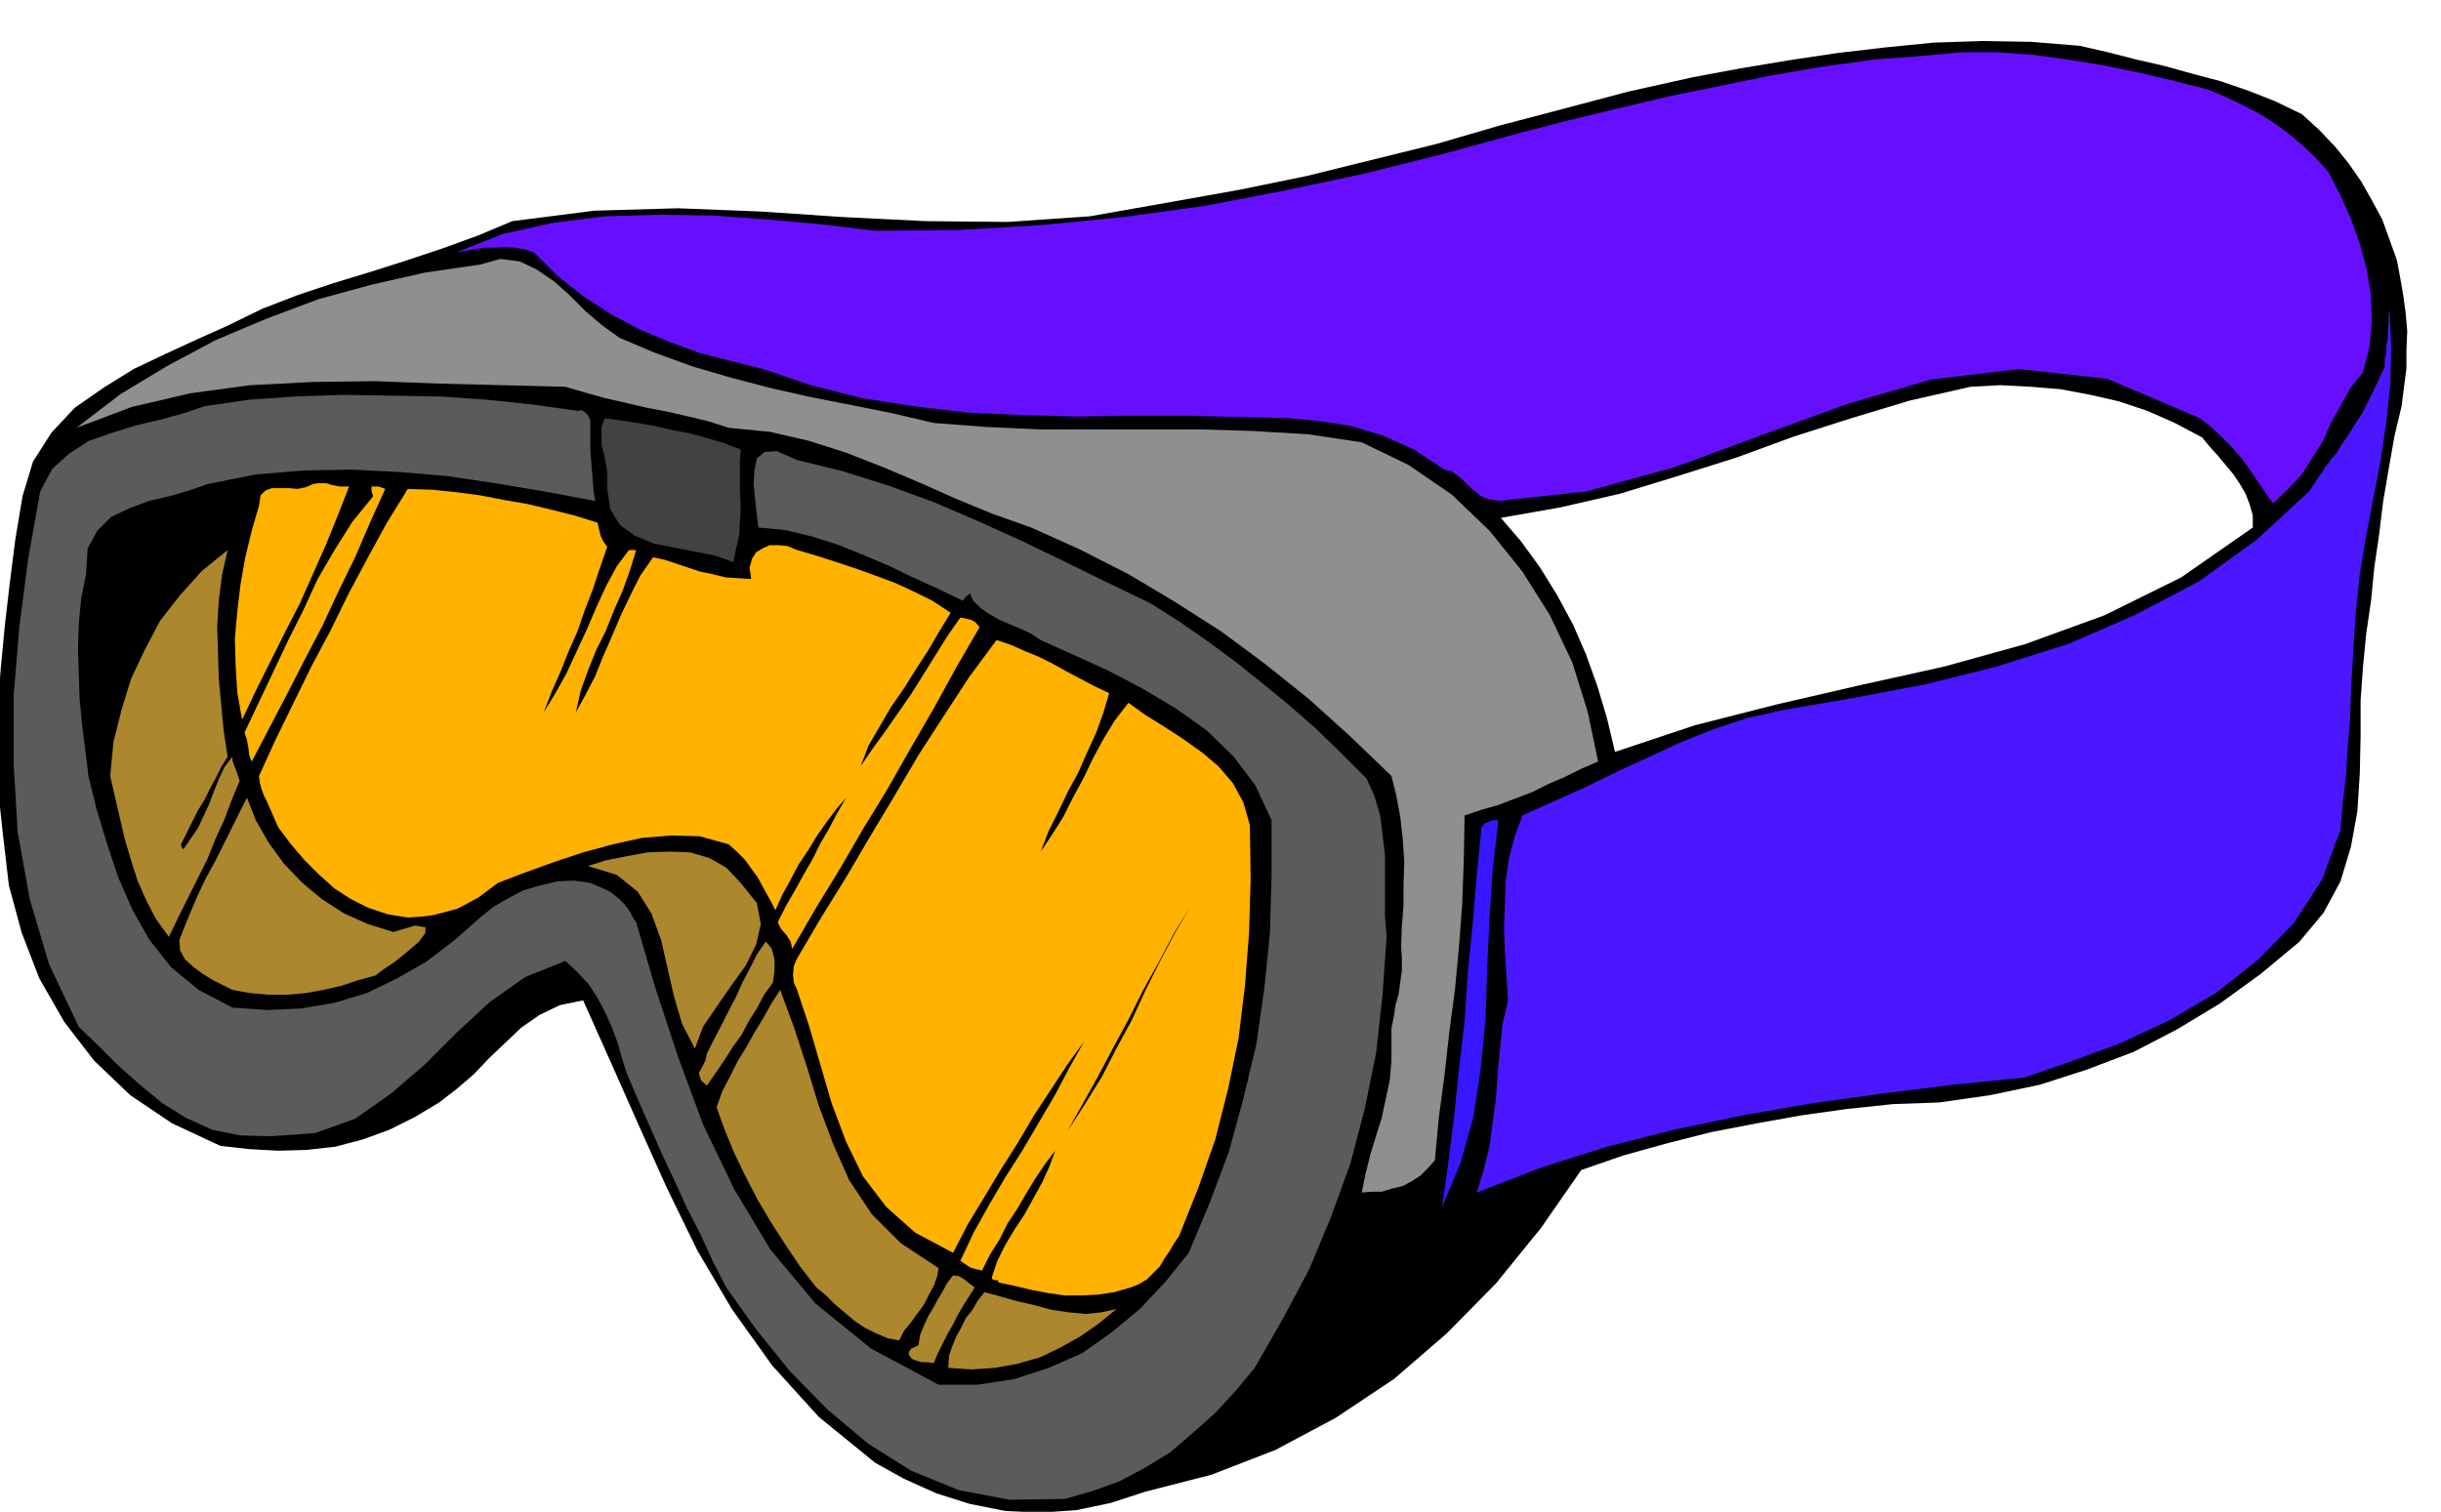
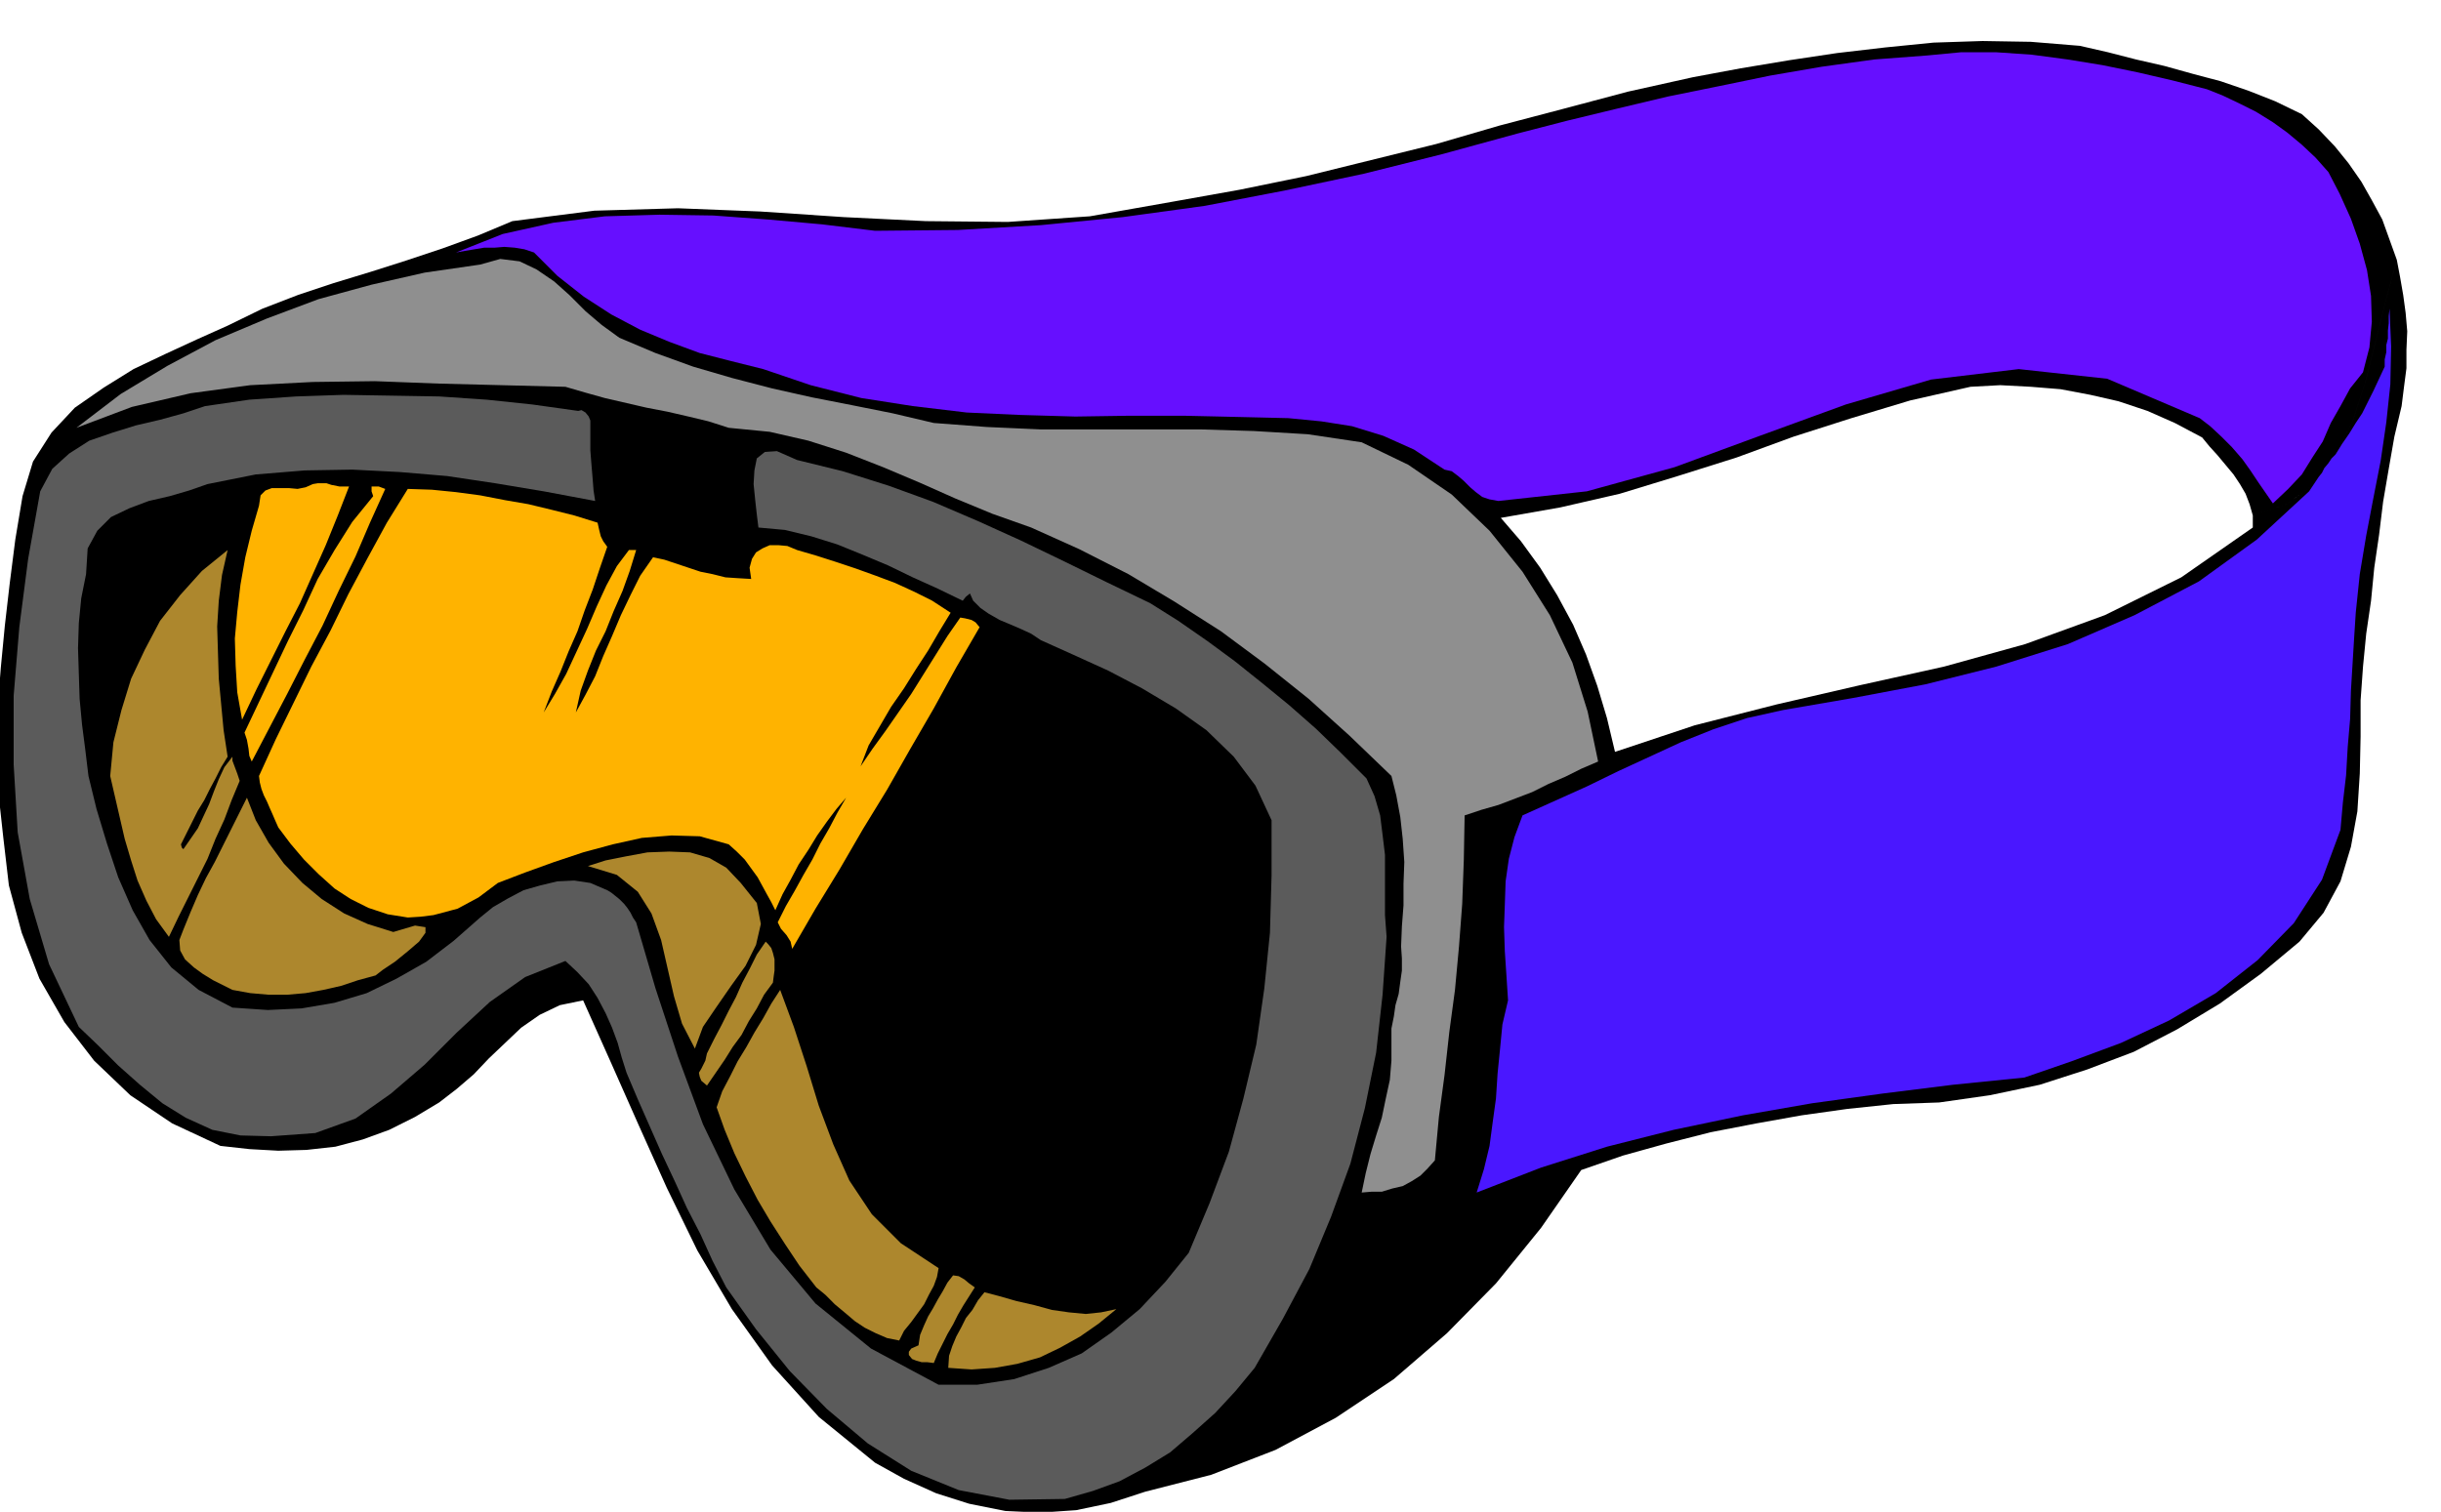
<svg xmlns="http://www.w3.org/2000/svg" fill-rule="evenodd" height="303.842" preserveAspectRatio="none" stroke-linecap="round" viewBox="0 0 3035 1880" width="490.455">
  <style>.brush1{fill:#000}.pen1{stroke:none}.brush5{fill:#ffb300}.brush6{fill:#ad872d}</style>
  <path class="pen1 brush1" d="M2801 641v15l-89 62-95 47-99 36-101 28-104 23-104 24-102 26-99 33-10-42-12-40-14-39-16-37-20-37-21-34-24-33-25-29 74-13 74-17 72-22 73-23 71-26 72-23 73-22 75-17 37-2 38 2 37 3 37 7 35 8 36 12 34 15 34 18 9 11 10 11 10 12 10 12 8 12 7 12 5 13 4 14 42-14 34-25 26-36 22-42 16-49 13-52 13-52 13-48-9-25-9-25-13-24-13-23-16-23-17-21-20-21-21-19-33-16-33-13-35-12-34-9-36-10-35-8-35-9-35-8-61-5-60-1-61 2-60 6-60 7-60 9-60 10-59 11-81 18-79 21-80 21-79 23-81 20-81 20-83 17-84 15-102 18-102 7-102-1-102-5-104-7-102-4-104 3-102 13-43 18-44 16-45 15-44 14-46 14-45 15-44 17-43 21-38 17-39 18-40 19-37 23-36 25-29 31-23 36-13 43-9 54-7 55-6 52-5 52-4 51-1 53 2 52 6 55 7 60 16 59 22 57 31 54 37 48 45 43 52 35 60 28 36 4 36 2 35-1 36-4 34-9 33-12 32-16 30-18 22-17 21-18 19-20 20-19 20-19 23-16 25-12 29-6 34 76 35 79 35 78 38 78 43 73 50 70 58 64 70 57 36 20 40 18 41 13 45 9 44 2 44-3 43-9 43-14 82-21 80-31 75-40 72-48 66-57 61-62 56-69 50-72 52-18 54-15 55-14 57-11 56-10 57-8 57-6 57-2 63-9 62-13 59-19 58-22 54-28 53-32 51-37 48-40 30-36 21-39 13-43 8-44 3-47 1-46v-45l3-42 4-41 6-41 4-41 6-41 5-41 7-41 7-40 9-38 3-24 3-23v-23l1-23-2-23-3-22-4-23-4-21-13 48-13 52-13 52-16 49-22 42-26 36-34 25-42 14z" />
  <path class="pen1" style="fill:#8f8f8f" d="m770 420 45 19 47 17 48 14 50 13 49 11 51 10 50 10 51 12 66 5 67 3h199l66 2 67 4 67 10 58 28 54 37 47 45 41 51 34 54 28 59 19 61 13 62-21 9-20 10-21 9-20 10-21 8-21 8-21 6-21 7-1 55-2 55-4 53-5 54-7 52-6 54-7 52-5 54-9 10-9 9-11 7-11 6-13 3-13 4h-13l-12 1 5-24 6-24 7-23 7-22 5-24 5-23 2-24v-40l3-15 2-14 4-14 2-15 2-14v-15l-1-15 1-25 2-26v-27l1-27-2-29-3-27-5-27-6-24-52-50-51-46-55-44-54-40-58-37-57-34-61-31-60-27-48-17-46-19-45-20-45-19-46-18-47-15-48-11-51-5-25-8-25-6-26-6-26-5-26-6-26-6-25-7-24-7-79-2-79-2-79-3-77 1-78 4-74 10-73 17-69 26 55-42 58-35 60-32 64-27 64-24 66-18 66-15 69-10 25-7 24 3 21 10 22 15 19 17 20 20 20 17 22 16z" />
  <path class="pen1" style="fill:#5b5b5b" d="m719 511 4-1 5 3 4 5 2 5v37l1 13 1 12 1 12 1 13 2 13-64-12-60-10-60-9-59-5-59-3-59 1-61 5-60 12-23 8-24 7-26 6-24 9-23 11-17 17-12 22-2 32-6 30-3 31-1 31 1 32 1 31 3 32 4 31 4 33 10 41 13 43 14 42 18 41 21 37 27 34 34 28 42 22 44 3 42-2 41-7 40-12 37-18 37-21 34-26 33-29 16-13 19-11 19-10 21-6 21-5 21-1 20 3 21 9 5 3 5 4 5 4 6 6 4 5 4 6 3 6 4 6 24 82 28 85 31 84 39 81 45 75 56 67 69 56 84 45h48l46-7 43-14 41-18 37-26 35-29 32-34 29-36 26-62 24-64 18-66 16-67 10-70 7-69 2-71v-69l-20-43-27-36-34-33-38-27-42-25-42-22-44-20-40-18-12-8-13-6-14-6-12-5-14-8-10-7-9-9-4-9-5 4-4 5-31-15-31-14-31-15-31-13-32-13-32-10-33-8-33-3-2-16-2-18-2-20 1-17 3-15 10-8 15-1 25 11 57 14 57 18 55 20 56 24 53 24 54 26 53 26 54 26 35 22 36 25 34 25 35 28 33 27 33 29 31 30 32 32 10 22 7 24 3 24 3 25v75l2 27-5 72-8 72-14 69-18 69-24 66-27 65-33 62-35 61-24 29-25 27-28 25-28 24-31 19-32 17-33 12-35 10-69 1-63-12-59-24-54-34-51-43-46-47-42-52-37-52-17-33-15-33-17-33-15-33-16-34-15-34-15-34-14-33-6-19-5-18-7-19-8-18-10-19-11-17-14-15-15-14-50 20-44 31-41 38-40 40-42 36-44 31-50 18-55 4-38-1-35-7-33-15-29-18-28-23-27-24-25-25-24-23-37-78-24-81-15-83-5-84v-86l7-85 11-85 15-84 15-28 21-19 25-16 29-10 29-9 30-7 29-8 27-9 55-8 58-4 59-2 60 1 59 1 59 4 57 6 57 8z" />
-   <path class="pen1" style="fill:#424242" d="m921 559-1 15v36l1 20-1 18-1 18-4 17-3 16-23-8-25-5-26-5-25-5-24-10-18-13-12-19-4-26v-22l-2-11-2-10-3-11v-23l4-11 20 3 21 3 22 4 22 5 21 4 22 6 20 6 21 8z" />
  <path class="pen1 brush5" d="m434 605-14 36-15 37-16 36-16 36-18 35-18 36-18 36-18 38-6-34-2-33-1-34 3-33 4-34 6-34 8-33 9-31 2-13 6-6 8-3h21l11 1 10-2 9-4 6-1h11l6 2 5 1 5 1h12zm45 3-19 42-18 42-21 43-20 43-22 42-22 43-22 42-22 42-3-7-1-9-2-11-3-9 18-38 18-38 18-38 19-38 18-39 21-36 22-35 26-32-2-6v-6h9l8 3zm264 42 2 9 2 8 3 6 5 7-9 26-9 27-10 26-9 26-11 25-10 25-11 25-10 26 14-23 14-25 13-28 13-28 12-28 12-26 13-24 15-20h9l-8 26-9 25-11 25-10 25-12 24-10 25-9 25-6 27 12-22 12-23 10-25 11-25 11-26 12-25 12-24 16-23 14 3 15 5 15 5 15 5 15 3 16 4 15 1 17 1-2-14 3-11 5-8 8-5 9-4h11l11 1 12 5 24 7 25 8 24 8 25 9 24 9 24 11 22 11 23 15-14 23-14 24-15 23-15 24-16 23-14 24-14 24-10 26 15-22 16-22 16-23 16-23 15-24 15-24 15-24 16-23 6 1 8 2 5 3 5 6-29 50-28 51-29 50-29 51-30 49-29 50-30 49-29 50-2-9-5-8-7-8-4-8 10-20 11-19 11-20 11-19 10-20 11-19 10-19 11-19-12 14-12 16-12 17-11 18-12 18-10 19-10 18-9 20-5-10-5-9-6-11-6-11-8-11-8-11-10-10-10-9-36-10-35-1-37 3-36 8-37 10-36 12-36 13-34 13-12 9-12 9-13 7-13 7-15 4-15 4-16 2-16 1-25-4-24-8-22-11-20-13-20-18-18-18-17-20-15-20-4-9-3-7-4-9-3-7-4-8-3-8-2-8-1-8 21-46 22-45 22-45 24-45 22-45 24-45 24-44 26-42 30 1 30 3 30 4 31 6 29 5 29 7 28 7 29 9z" />
  <path class="pen1 brush6" d="m283 941-8 13-7 14-7 13-7 14-8 13-7 14-7 14-7 14 1 4 2 2 9-13 9-13 7-15 7-15 6-16 6-15 7-15 10-13v5l3 8 3 8 3 9-10 24-9 24-11 24-10 25-12 24-12 24-12 24-12 25-16-22-12-23-11-25-8-25-8-27-6-26-6-26-6-26 4-42 10-40 12-39 17-36 19-36 25-32 27-30 32-26-7 31-4 32-2 32 1 33 1 32 3 32 3 32 5 33z" />
-   <path class="pen1 brush5" d="m1379 862-7 24-9 25-11 24-11 25-13 24-12 25-12 24-10 26 14-21 14-22 12-24 13-24 12-25 13-24 14-23 17-22 21 15 24 15 23 15 24 17 20 17 18 21 13 24 8 28 1 67-2 67-5 65-8 66-13 63-16 63-21 60-24 60-6 9-6 10-6 9-6 10-8 8-8 8-10 6-10 4-21 6-20 3-21 1h-20l-21-3-21-4-21-5-19-4-2-3h-3l-3-1-1-2 7-21 10-20 12-20 12-18 11-20 11-20 9-20 7-19-13 17-12 18-11 18-11 19-12 18-10 20-12 19-10 20-9-2-6-2-6-4-6-4 17-36 19-34 20-34 21-33 20-34 20-34 18-34 19-34-21 29-21 32-21 32-20 34-21 33-21 35-20 33-18 35-47-25-36-32-29-38-21-43-18-48-14-48-14-48-15-45-4-9-1-10 1-11 4-9 30-51 31-50 30-51 30-50 30-51 31-48 32-49 34-46 18 6 18 8 17 7 18 9 16 9 17 9 17 9 19 9z" />
-   <path class="pen1 brush1" d="m676 889-10 19-9 19-9 19-9 20-10 18-9 19-10 19-9 19 9-19 10-19 9-19 10-18 9-20 9-19 9-19 10-19zm40 0-5 8-3 9-5 9-3 9-5 7-4 9-3 7-3 9 3-9 3-7 4-9 5-7 3-9 5-9 3-9 5-8zm-34 76-5 8-3 8-4 8-3 9 3-9 4-8 3-8 5-8zm382 0-3 6-3 6-4 5-2 7 2-7 4-5 3-6 3-6z" />
  <path class="pen1 brush6" d="m489 1159 27-8 13 2v7l-8 11-14 12-16 13-15 10-9 7-22 6-21 7-22 5-22 4-23 2h-23l-23-2-22-4-12-6-12-6-13-8-11-8-11-10-6-11-1-13 5-13 9-22 9-21 10-21 11-20 10-20 10-20 10-20 10-20 11 28 16 28 19 26 23 24 24 20 28 18 29 13 32 10z" />
-   <path class="pen1" style="fill:#3617ff" d="m1863 1020-7 60-4 62-3 63-2 63-6 61-9 60-16 57-23 55 8-57 7-56 6-59 7-59 4-61 6-60 5-60 6-60 4-5 5-2 5-2h7z" />
  <path class="pen1 brush1" d="m2032 1077-8 21-2 25v25l1 26-3 23-6 20-14 16-22 11 2-24 4-24 3-24 4-24 3-26 3-25 1-25 1-25 6-4h7l6 2 6 4 4 5 3 7 1 7v9z" />
  <path class="pen1 brush6" d="m921 1098 20 25 5 26-6 26-13 26-18 25-18 26-17 25-10 27-16-31-10-34-8-35-8-35-12-33-17-27-26-21-36-11 22-7 25-5 27-5 27-1 26 1 24 7 21 12 18 19z" />
-   <path class="pen1 brush1" d="m588 1065-4 6-3 7-4 7-4 7 4-7 4-7 3-7 4-6zm700 12-4 5-3 6-3 5-2 6-3 5-3 6-3 6-3 6 3-6 3-6 3-6 3-5 2-6 3-5 3-6 4-5zm39 330 19-34 19-34 19-36 19-35 18-36 20-36 19-36 21-34-20 34-19 36-18 36-17 37-19 35-18 35-21 34-22 34zm118-266-4 6-4 6-4 6-4 7-5 6-4 6-4 7-4 7 4-7 4-7 4-6 5-6 4-7 4-6 4-6 4-6z" />
  <path class="pen1" style="fill:#404040" d="M1999 1213v-9l1-9 1-9 1-8v-18l1-9 2-7 1 6 1 9-1 9v9l-2 9-1 9-2 9-2 9z" />
-   <path class="pen1 brush6" d="m961 1222-11 15-9 17-10 16-9 17-11 15-10 16-11 16-11 16-7-6-2-5-1-5 3-5 5-10 2-9 9-18 9-17 9-18 9-17 8-18 9-17 9-18 11-16 3 3 4 5 2 6 2 8v14l-1 7-1 8zm206 355-2 11-4 11-6 11-6 12-8 11-8 11-9 11-6 12-15-3-14-6-14-7-12-8-13-11-12-10-12-12-11-9-21-27-18-27-18-28-16-27-15-29-14-29-12-29-10-28 7-20 10-19 9-18 11-18 10-18 11-18 10-18 11-17 17 46 16 49 15 49 18 48 20 45 28 42 36 36 47 31z" />
+   <path class="pen1 brush6" d="m961 1222-11 15-9 17-10 16-9 17-11 15-10 16-11 16-11 16-7-6-2-5-1-5 3-5 5-10 2-9 9-18 9-17 9-18 9-17 8-18 9-17 9-18 11-16 3 3 4 5 2 6 2 8v14l-1 7-1 8m206 355-2 11-4 11-6 11-6 12-8 11-8 11-9 11-6 12-15-3-14-6-14-7-12-8-13-11-12-10-12-12-11-9-21-27-18-27-18-28-16-27-15-29-14-29-12-29-10-28 7-20 10-19 9-18 11-18 10-18 11-18 10-18 11-17 17 46 16 49 15 49 18 48 20 45 28 42 36 36 47 31z" />
  <path class="pen1 brush1" d="m1385 1231-6 6-4 8-5 7-4 8-5 7-4 9-5 7-4 9 4-9 5-7 4-9 5-7 4-8 5-7 4-8 6-6z" />
  <path class="pen1 brush6" d="m1161 1695-8-1h-7l-7-2-5-2-4-5v-4l3-4 9-4 2-13 5-12 5-11 6-10 6-11 6-10 6-11 7-9 7 1 7 4 6 5 7 5-7 11-7 11-7 12-6 12-7 12-6 12-6 12-5 12zm227-67-22 18-23 16-25 14-25 12-28 8-28 5-29 2-29-2 1-15 4-12 5-12 6-11 6-12 8-10 7-12 8-10 19 5 21 6 22 5 22 6 21 3 21 2 19-2 19-4z" />
  <path class="pen1" style="fill:#660fff" d="m2826 626 19-18 17-18 13-21 13-20 10-23 12-21 12-22 16-20 8-31 3-32-1-32-5-32-9-33-11-31-14-31-14-27-16-18-17-16-18-15-18-13-21-13-20-10-21-10-20-8-43-11-43-10-44-9-43-7-45-6-44-3h-44l-42 4-66 5-65 9-64 11-63 13-64 13-63 15-62 15-62 16-95 26-96 24-99 21-99 19-102 14-102 10-103 6-103 1-66-8-67-6-68-5-67-1-68 2-64 8-63 14-58 23 11-2 12-2 12-2h13l12-1 13 1 12 2 12 4 29 29 33 26 34 22 36 19 36 15 38 14 39 10 40 10 59 20 63 16 64 10 67 8 66 3 69 2 67-1h68l45 1 43 1 42 1 41 4 38 6 39 12 38 17 38 25 9 2 8 6 7 6 8 8 7 6 8 6 9 3 11 2 110-12 109-30 106-39 107-39 106-31 109-13 110 12 115 49 13 10 14 13 13 13 13 15 10 14 10 15 9 13 9 13z" />
  <path class="pen1" style="fill:#4a17ff" d="m2971 384-1 9v9l-1 9v10l-2 8v9l-2 9v9l-7 15-7 15-7 14-7 14-8 12-8 13-9 13-8 13-5 5-4 6-5 6-3 6-4 5-4 6-4 6-4 6-65 60-72 52-80 42-83 36-89 28-88 22-90 17-87 15-45 10-42 14-40 16-39 18-39 18-39 19-40 18-40 18-10 27-7 27-4 28-1 29-1 28 1 30 2 30 2 31-7 30-3 31-3 30-2 31-4 29-4 30-7 29-9 29 80-31 82-26 83-21 86-18 86-15 87-12 88-11 89-9 58-20 62-23 60-28 58-34 52-41 45-46 35-54 23-62 3-34 4-34 2-35 3-35 1-35 2-33 2-33 2-31 5-48 8-48 9-47 9-46 7-48 5-47 1-47-2-47z" />
</svg>